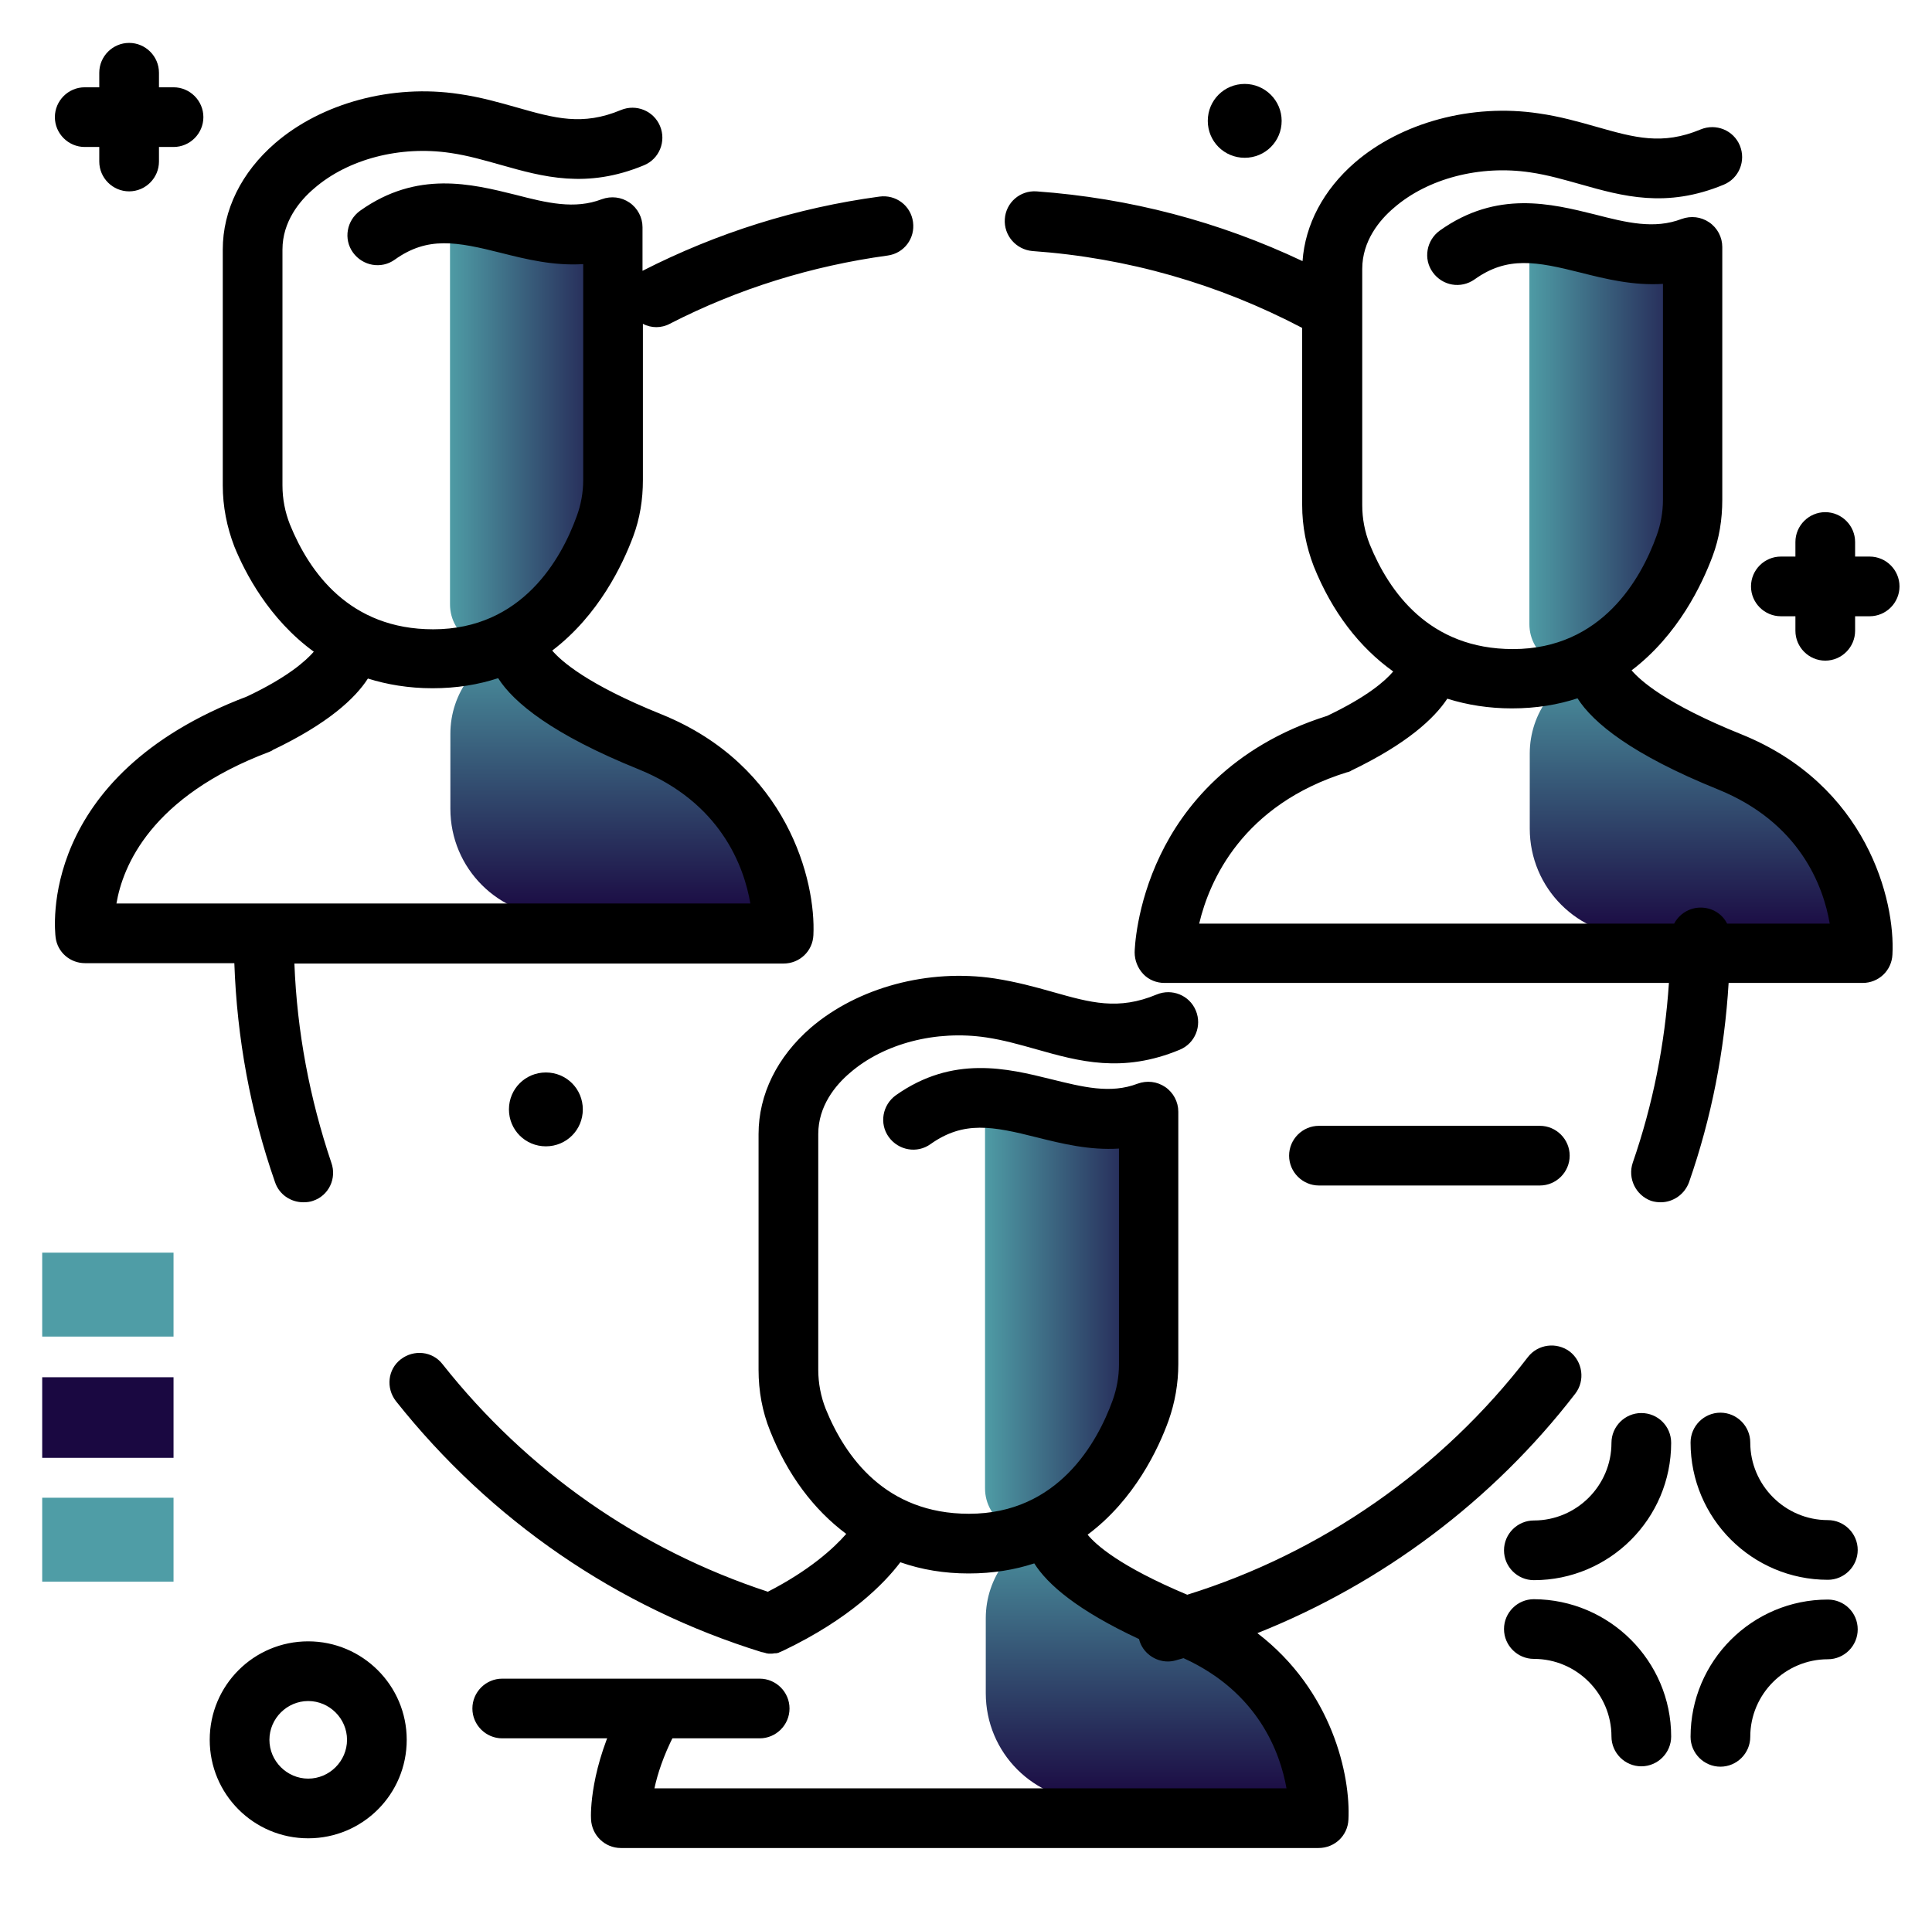
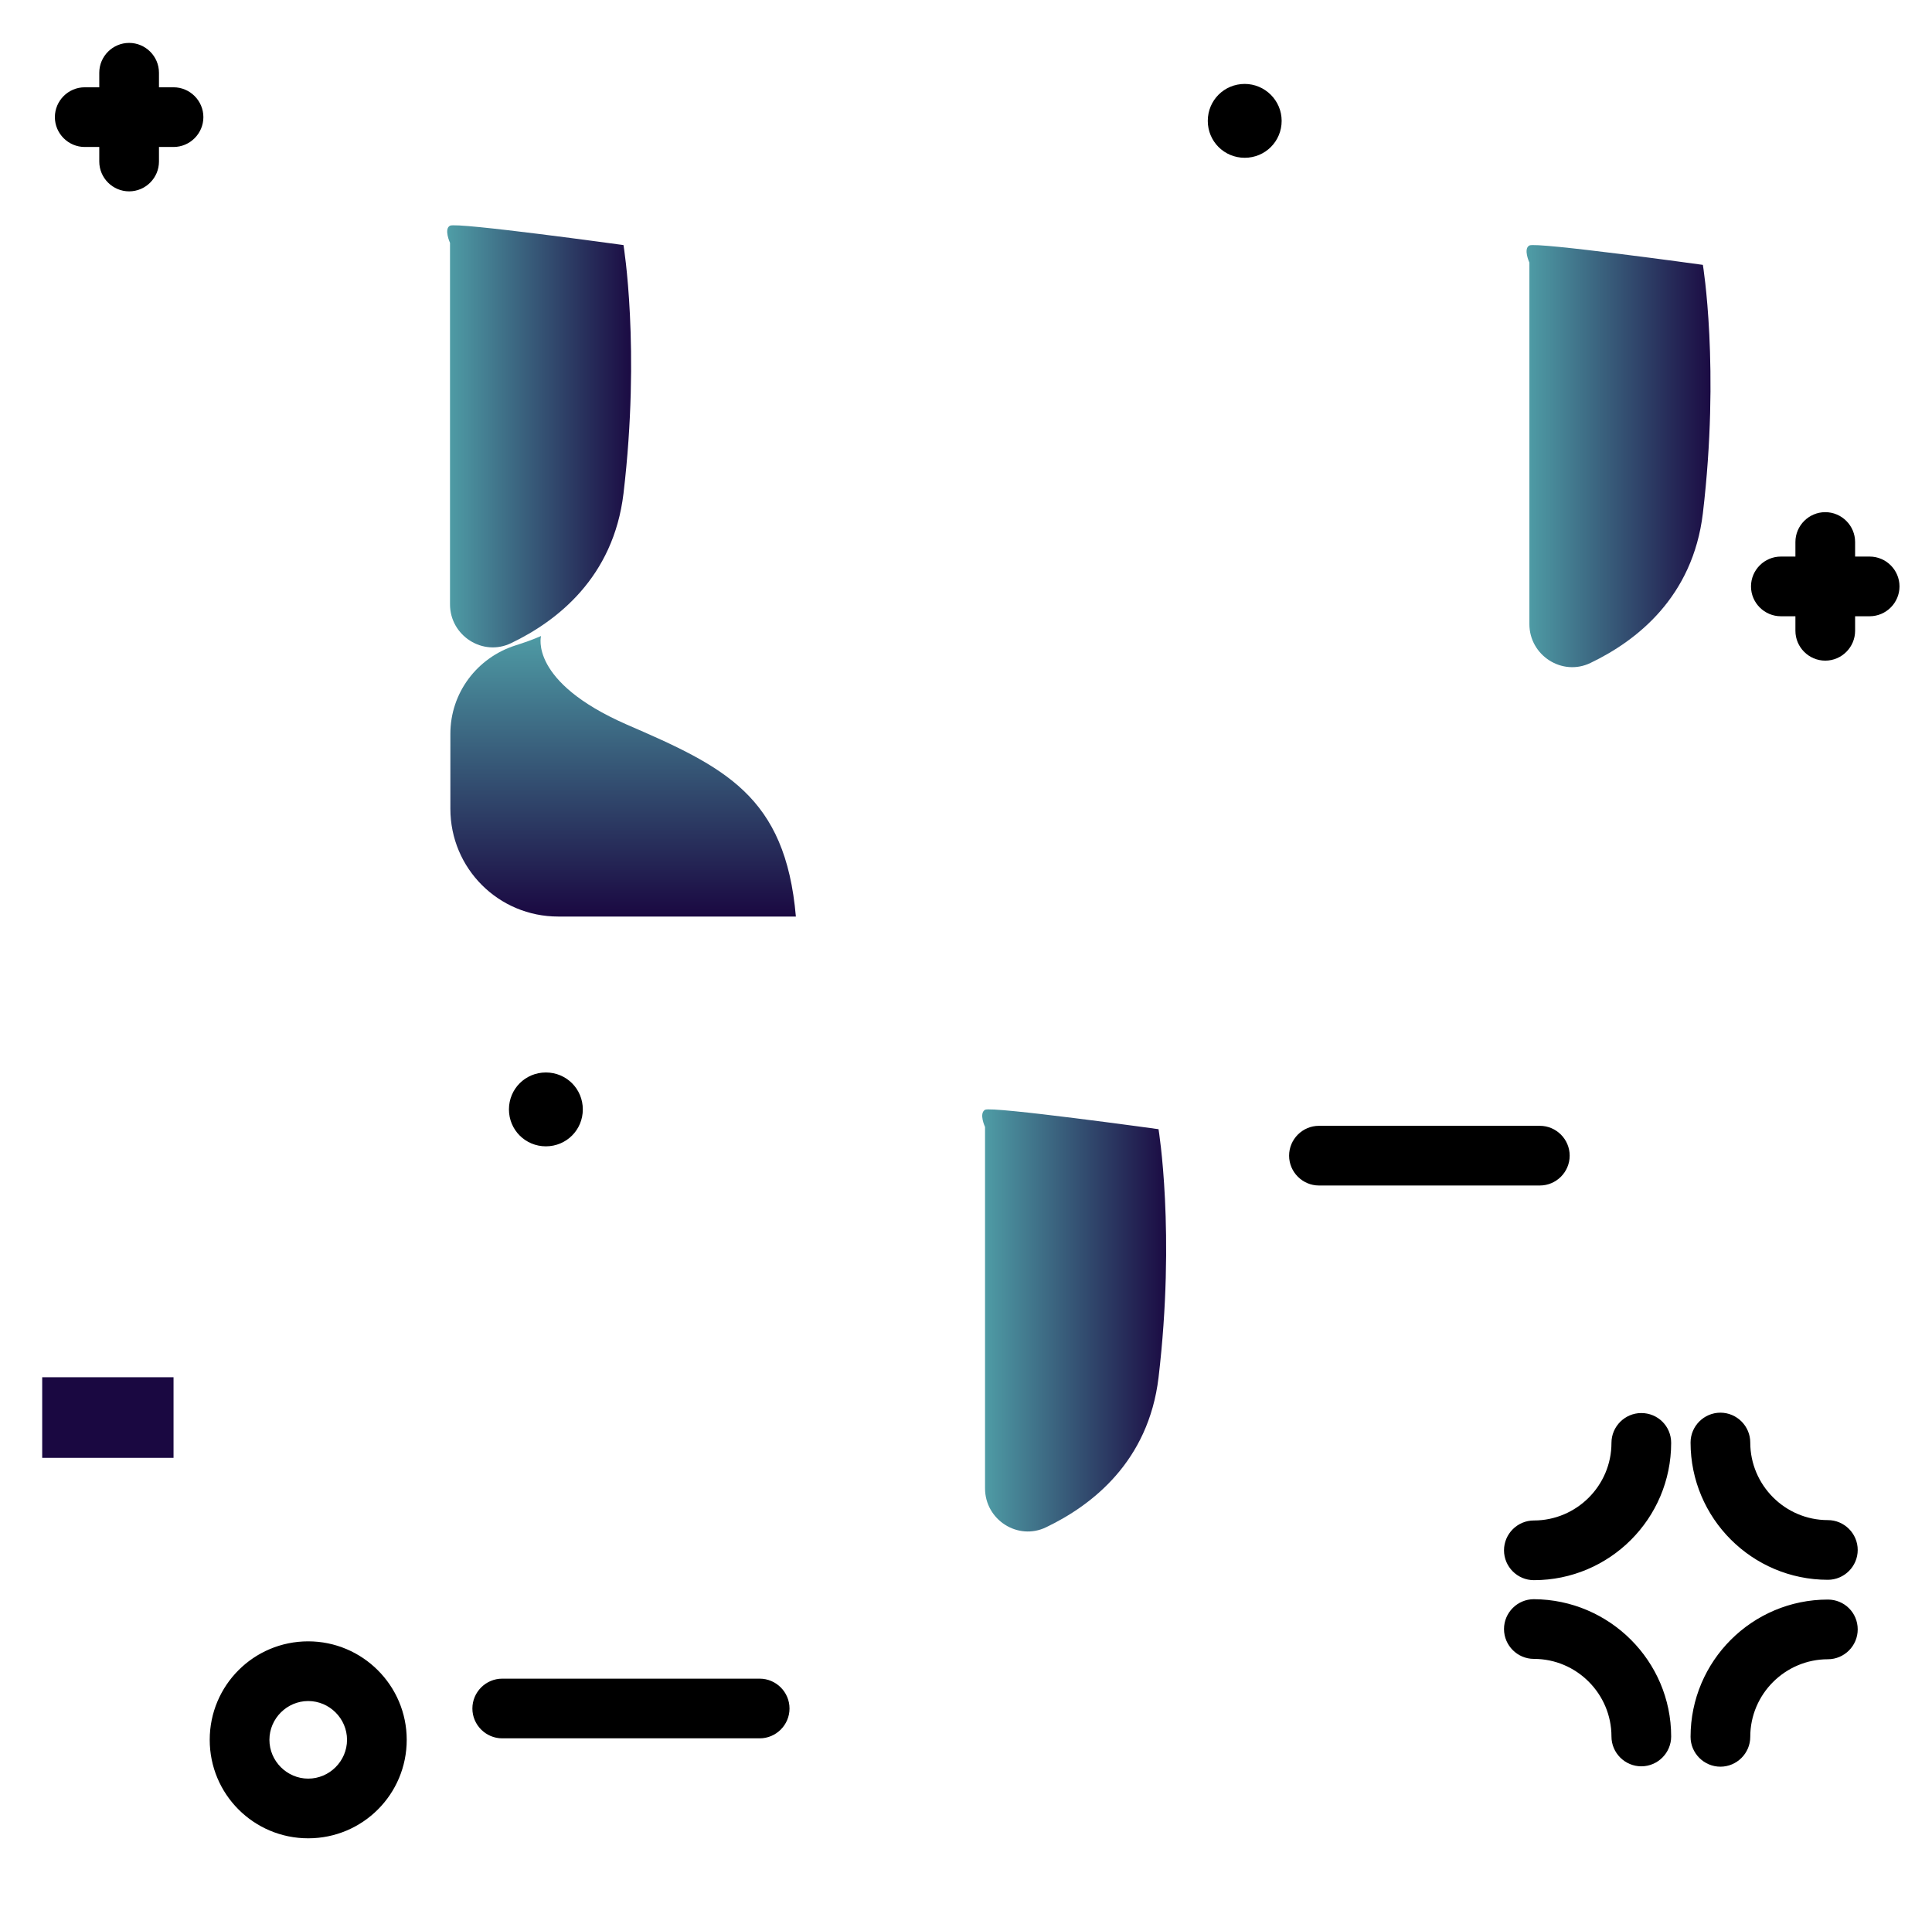
<svg xmlns="http://www.w3.org/2000/svg" width="89" height="88" viewBox="0 0 89 88" fill="none">
-   <path d="M61.327 82.982H50.378C47.628 82.982 45.411 80.764 45.411 78.014V74.56C45.411 72.686 46.631 71.053 48.419 70.486C48.797 70.366 49.192 70.228 49.587 70.057C49.587 70.057 49.02 72.153 53.523 74.13C58.044 76.089 60.845 77.396 61.327 82.982Z" fill="url(#paint0_linear_17_1471)" />
-   <path d="M45.377 51.133C45.669 50.961 53.369 52.027 53.369 52.027C53.369 52.027 54.159 56.788 53.369 63.474C52.905 67.341 50.309 69.352 48.195 70.366C46.889 71.002 45.377 70.022 45.377 68.578V51.924C45.377 51.924 45.084 51.305 45.377 51.133Z" fill="url(#paint1_linear_17_1471)" />
-   <path d="M86.386 43.141H75.438C72.688 43.141 70.47 40.924 70.47 38.174V34.719C70.47 32.846 71.691 31.213 73.478 30.645C73.856 30.525 74.252 30.388 74.647 30.216C74.647 30.216 74.08 32.313 78.583 34.289C83.103 36.249 85.905 37.572 86.386 43.141Z" fill="url(#paint2_linear_17_1471)" />
+   <path d="M45.377 51.133C45.669 50.961 53.369 52.027 53.369 52.027C53.369 52.027 54.159 56.788 53.369 63.474C52.905 67.341 50.309 69.352 48.195 70.366C46.889 71.002 45.377 70.022 45.377 68.578V51.924C45.377 51.924 45.084 51.305 45.377 51.133" fill="url(#paint1_linear_17_1471)" />
  <path d="M70.453 11.31C70.745 11.138 78.445 12.204 78.445 12.204C78.445 12.204 79.236 16.965 78.445 23.65C77.981 27.518 75.386 29.529 73.272 30.543C71.966 31.178 70.453 30.199 70.453 28.755V12.1C70.453 12.1 70.161 11.464 70.453 11.31Z" fill="url(#paint3_linear_17_1471)" />
  <path d="M36.663 42.23H25.714C22.964 42.23 20.747 40.013 20.747 37.263V33.808C20.747 31.934 21.967 30.302 23.755 29.734C24.133 29.614 24.528 29.477 24.923 29.305C24.923 29.305 24.356 31.402 28.859 33.378C33.38 35.337 36.181 36.661 36.663 42.23Z" fill="url(#paint4_linear_17_1471)" />
  <path d="M20.73 10.399C21.022 10.227 28.722 11.292 28.722 11.292C28.722 11.292 29.512 16.053 28.722 22.739C28.258 26.607 25.663 28.617 23.548 29.631C22.242 30.267 20.73 29.288 20.73 27.844V11.189C20.73 11.189 20.438 10.553 20.73 10.399Z" fill="url(#paint5_linear_17_1471)" />
-   <path d="M13.562 44.395H36.095C36.834 44.395 37.436 43.828 37.47 43.089C37.591 40.597 36.284 35.269 30.475 32.914C27.02 31.522 25.834 30.439 25.439 29.975C27.587 28.342 28.688 26.005 29.169 24.716C29.478 23.891 29.616 23.014 29.616 22.12V14.919C29.805 15.022 30.028 15.074 30.234 15.074C30.441 15.074 30.664 15.022 30.853 14.919C33.998 13.303 37.384 12.255 40.891 11.774C41.647 11.671 42.163 10.983 42.059 10.227C41.956 9.47 41.269 8.955 40.513 9.058C36.697 9.574 33.036 10.725 29.598 12.478V10.467C29.598 10.021 29.375 9.591 28.997 9.333C28.619 9.075 28.155 9.024 27.725 9.178C26.47 9.66 25.198 9.35 23.738 8.972C21.727 8.474 19.217 7.838 16.587 9.711C15.969 10.158 15.814 11.017 16.261 11.636C16.708 12.255 17.567 12.409 18.186 11.963C19.698 10.88 21.039 11.138 23.084 11.653C24.236 11.945 25.508 12.255 26.866 12.169V22.12C26.866 22.688 26.762 23.255 26.573 23.77C25.869 25.73 24.064 28.995 19.956 28.995C16.106 28.995 14.25 26.366 13.356 24.166C13.133 23.599 13.012 22.997 13.012 22.361V11.499C13.012 10.21 13.803 9.247 14.473 8.68C16.038 7.322 18.444 6.703 20.747 7.047C21.572 7.167 22.328 7.391 23.067 7.597C25.009 8.147 27.02 8.714 29.667 7.614C30.372 7.322 30.698 6.514 30.406 5.81C30.114 5.105 29.306 4.778 28.602 5.07C26.831 5.81 25.559 5.449 23.806 4.95C23.016 4.727 22.122 4.469 21.142 4.331C18.066 3.867 14.817 4.744 12.669 6.6C11.122 7.941 10.262 9.677 10.262 11.499V22.361C10.262 23.341 10.452 24.286 10.795 25.18C11.277 26.366 12.377 28.514 14.456 30.027C14.095 30.439 13.27 31.195 11.38 32.089C1.686 35.767 2.528 42.9 2.562 43.192C2.648 43.88 3.233 44.378 3.92 44.378H10.795C10.916 47.833 11.534 51.219 12.669 54.467C12.858 55.035 13.391 55.395 13.975 55.395C14.13 55.395 14.284 55.378 14.422 55.327C15.144 55.086 15.522 54.295 15.264 53.574C14.267 50.617 13.683 47.541 13.562 44.395ZM12.428 34.633C12.445 34.616 12.48 34.616 12.497 34.599C12.514 34.599 12.531 34.581 12.531 34.581C12.531 34.581 12.548 34.581 12.548 34.564C15.109 33.344 16.364 32.175 16.948 31.264C17.825 31.539 18.822 31.711 19.922 31.711C21.056 31.711 22.053 31.539 22.947 31.247C23.669 32.381 25.456 33.842 29.409 35.441C33.191 36.971 34.273 39.91 34.566 41.628H5.364C5.656 39.91 6.945 36.696 12.428 34.633ZM72.567 64.213C68.769 69.145 63.664 72.961 57.923 75.247C61.378 77.894 62.22 81.813 62.117 83.841C62.083 84.58 61.481 85.147 60.742 85.147H28.602C27.863 85.147 27.261 84.563 27.227 83.824C27.209 83.583 27.175 81.434 28.602 78.684C28.945 78.014 29.788 77.756 30.458 78.1C31.128 78.444 31.386 79.286 31.042 79.956C30.561 80.902 30.286 81.744 30.148 82.397H59.264C58.972 80.747 57.958 77.963 54.52 76.399C54.4 76.433 54.28 76.467 54.159 76.502C54.039 76.536 53.919 76.553 53.798 76.553C53.197 76.553 52.63 76.141 52.475 75.539V75.522C49.639 74.199 48.264 73.013 47.645 72.033C46.752 72.325 45.755 72.497 44.62 72.497C43.503 72.497 42.455 72.325 41.475 71.981C40.736 72.961 39.138 74.594 36.078 76.055C36.027 76.072 35.975 76.106 35.923 76.124C35.906 76.124 35.906 76.124 35.889 76.141C35.837 76.158 35.786 76.175 35.734 76.175C35.717 76.175 35.7 76.175 35.683 76.175C35.614 76.192 35.545 76.192 35.494 76.192C35.425 76.192 35.373 76.192 35.305 76.175C35.288 76.175 35.27 76.158 35.253 76.158C35.202 76.141 35.167 76.141 35.116 76.124H35.098C28.43 74.061 22.603 70.056 18.238 64.556C17.773 63.955 17.859 63.096 18.461 62.631C19.062 62.167 19.922 62.253 20.386 62.855C24.288 67.788 29.461 71.397 35.373 73.339C37.281 72.359 38.398 71.346 38.983 70.675C37.487 69.558 36.284 67.96 35.477 65.931C35.116 65.038 34.944 64.092 34.944 63.113V52.25C34.944 50.428 35.803 48.692 37.35 47.352C39.516 45.495 42.764 44.619 45.823 45.083C46.82 45.238 47.697 45.478 48.487 45.702C50.241 46.2 51.513 46.561 53.283 45.822C53.987 45.53 54.795 45.856 55.087 46.561C55.38 47.266 55.053 48.074 54.348 48.366C51.702 49.466 49.691 48.899 47.748 48.349C47.009 48.142 46.236 47.919 45.428 47.799C43.125 47.455 40.719 48.074 39.155 49.431C38.484 49.999 37.694 50.961 37.694 52.25V63.113C37.694 63.731 37.814 64.35 38.038 64.917C38.931 67.117 40.788 69.747 44.638 69.747C48.745 69.747 50.55 66.464 51.255 64.522C51.444 63.989 51.547 63.439 51.547 62.872V52.92C50.189 53.006 48.934 52.697 47.766 52.405C45.72 51.889 44.397 51.631 42.867 52.714C42.248 53.161 41.389 53.006 40.942 52.388C40.495 51.769 40.65 50.91 41.269 50.463C43.898 48.606 46.408 49.225 48.419 49.724C49.88 50.084 51.152 50.411 52.406 49.93C52.836 49.775 53.3 49.827 53.678 50.084C54.056 50.342 54.28 50.772 54.28 51.219V62.855C54.28 63.749 54.125 64.625 53.833 65.45C53.369 66.739 52.269 69.094 50.103 70.71C50.481 71.174 51.581 72.171 54.692 73.477C60.88 71.552 66.414 67.702 70.384 62.528C70.848 61.927 71.708 61.824 72.309 62.27C72.911 62.734 73.031 63.611 72.567 64.213ZM80.198 33.825C76.744 32.433 75.558 31.35 75.162 30.886C77.311 29.253 78.411 26.916 78.892 25.627C79.202 24.802 79.339 23.925 79.339 23.031V11.378C79.339 10.931 79.116 10.502 78.737 10.244C78.359 9.986 77.895 9.935 77.466 10.089C76.211 10.57 74.939 10.261 73.478 9.883C71.467 9.385 68.958 8.749 66.328 10.622C65.709 11.069 65.555 11.928 66.002 12.547C66.448 13.166 67.291 13.32 67.927 12.874C69.439 11.791 70.78 12.049 72.825 12.564C73.977 12.856 75.248 13.166 76.606 13.08V23.031C76.606 23.599 76.503 24.166 76.314 24.681C75.609 26.641 73.805 29.906 69.697 29.906C65.847 29.906 63.991 27.277 63.097 25.077C62.873 24.509 62.753 23.908 62.753 23.272V12.392C62.753 11.103 63.544 10.141 64.214 9.574C65.778 8.216 68.184 7.597 70.487 7.941C71.312 8.061 72.069 8.285 72.808 8.491C74.75 9.041 76.761 9.608 79.408 8.508C80.112 8.216 80.439 7.408 80.147 6.703C79.855 5.999 79.047 5.672 78.342 5.964C76.572 6.703 75.3 6.342 73.547 5.844C72.756 5.62 71.862 5.363 70.883 5.225C67.806 4.761 64.558 5.638 62.409 7.494C60.966 8.749 60.123 10.347 60.003 12.031C56.153 10.21 52.045 9.127 47.748 8.817C46.992 8.766 46.339 9.333 46.288 10.089C46.236 10.845 46.803 11.499 47.559 11.567C51.942 11.877 56.119 13.08 59.986 15.108V23.272C59.986 24.252 60.175 25.197 60.519 26.091C61.361 28.188 62.616 29.82 64.18 30.938C63.802 31.384 62.977 32.106 61.138 32.983C56.669 34.392 54.486 37.245 53.455 39.394C52.32 41.749 52.269 43.794 52.269 43.88C52.269 44.241 52.406 44.602 52.664 44.877C52.922 45.152 53.283 45.289 53.644 45.289H76.881C76.692 48.125 76.142 50.892 75.214 53.574C74.973 54.295 75.352 55.069 76.056 55.327C76.211 55.378 76.366 55.395 76.503 55.395C77.07 55.395 77.603 55.035 77.809 54.467C78.841 51.511 79.442 48.417 79.631 45.289H85.802C86.541 45.289 87.142 44.722 87.177 43.983C87.314 41.491 86.008 36.163 80.198 33.825ZM79.562 42.556C79.339 42.109 78.875 41.817 78.342 41.817C77.809 41.817 77.345 42.127 77.122 42.556H55.242C55.706 40.58 57.236 37.074 62.066 35.578H62.083C62.1 35.578 62.117 35.561 62.134 35.561C62.169 35.544 62.186 35.544 62.22 35.527C62.22 35.527 62.237 35.527 62.237 35.51C64.816 34.272 66.07 33.103 66.672 32.192C67.6 32.484 68.597 32.639 69.645 32.639C70.78 32.639 71.777 32.467 72.67 32.175C73.392 33.309 75.18 34.77 79.133 36.369C82.914 37.899 83.997 40.838 84.289 42.556H79.562Z" fill="black" />
-   <path d="M1.944 57.716H7.994V61.583H1.944V57.716ZM1.944 72.875H7.994V69.008H1.944V72.875Z" fill="#4F9DA6" />
  <path d="M1.944 63.456H7.994V67.169H1.944V63.456Z" fill="#1A0841" />
  <path d="M14.198 75.625C11.689 75.625 9.661 77.653 9.661 80.162C9.661 82.672 11.689 84.7 14.198 84.7C16.708 84.7 18.736 82.672 18.736 80.162C18.736 77.653 16.691 75.625 14.198 75.625ZM14.198 81.95C13.219 81.95 12.411 81.142 12.411 80.162C12.411 79.183 13.219 78.375 14.198 78.375C15.178 78.375 15.986 79.183 15.986 80.162C15.986 81.142 15.178 81.95 14.198 81.95ZM36.37 78.719C36.37 79.475 35.752 80.094 34.995 80.094H23.136C22.38 80.094 21.761 79.475 21.761 78.719C21.761 77.963 22.38 77.344 23.136 77.344H34.995C35.752 77.344 36.37 77.963 36.37 78.719ZM87.503 27.019C87.503 27.775 86.884 28.394 86.128 28.394H85.458V29.064C85.458 29.82 84.839 30.439 84.083 30.439C83.327 30.439 82.708 29.82 82.708 29.064V28.394H82.037C81.281 28.394 80.662 27.775 80.662 27.019C80.662 26.262 81.281 25.644 82.037 25.644H82.708V24.973C82.708 24.217 83.327 23.598 84.083 23.598C84.839 23.598 85.458 24.217 85.458 24.973V25.644H86.128C86.884 25.644 87.503 26.262 87.503 27.019ZM9.369 5.397C9.369 6.153 8.75 6.772 7.994 6.772H7.323V7.442C7.323 8.198 6.705 8.817 5.948 8.817C5.192 8.817 4.573 8.198 4.573 7.442V6.772H3.903C3.147 6.772 2.528 6.153 2.528 5.397C2.528 4.641 3.147 4.022 3.903 4.022H4.573V3.352C4.573 2.595 5.192 1.977 5.948 1.977C6.705 1.977 7.323 2.595 7.323 3.352V4.022H7.994C8.75 4.022 9.369 4.641 9.369 5.397ZM85.578 75.075C85.578 75.831 84.959 76.45 84.203 76.45C82.244 76.45 80.628 78.048 80.628 80.025C80.628 80.781 80.009 81.4 79.253 81.4C78.497 81.4 77.878 80.781 77.878 80.025C77.878 76.536 80.714 73.7 84.203 73.7C84.959 73.7 85.578 74.302 85.578 75.075ZM76.984 80.008C76.984 80.764 76.366 81.383 75.609 81.383C74.853 81.383 74.234 80.764 74.234 80.008C74.234 78.048 72.636 76.433 70.659 76.433C69.903 76.433 69.284 75.814 69.284 75.058C69.284 74.302 69.903 73.683 70.659 73.683C74.148 73.7 76.984 76.536 76.984 80.008ZM76.984 66.481C76.984 69.97 74.148 72.806 70.659 72.806C69.903 72.806 69.284 72.188 69.284 71.431C69.284 70.675 69.903 70.056 70.659 70.056C72.619 70.056 74.234 68.458 74.234 66.481C74.234 65.725 74.853 65.106 75.609 65.106C76.366 65.106 76.984 65.708 76.984 66.481ZM85.578 71.414C85.578 72.17 84.959 72.789 84.203 72.789C80.714 72.789 77.878 69.953 77.878 66.464C77.878 65.708 78.497 65.089 79.253 65.089C80.009 65.089 80.628 65.708 80.628 66.464C80.628 68.423 82.227 70.039 84.203 70.039C84.959 70.039 85.578 70.658 85.578 71.414ZM25.147 52.817C26.092 52.817 26.848 52.061 26.848 51.116C26.848 50.17 26.092 49.414 25.147 49.414C24.202 49.414 23.445 50.17 23.445 51.116C23.445 52.061 24.202 52.817 25.147 52.817ZM57.339 3.867C56.394 3.867 55.638 4.623 55.638 5.569C55.638 6.514 56.394 7.27 57.339 7.27C58.284 7.27 59.041 6.514 59.041 5.569C59.041 4.623 58.267 3.867 57.339 3.867ZM70.934 54.622H60.759C60.003 54.622 59.384 54.003 59.384 53.247C59.384 52.491 60.003 51.872 60.759 51.872H70.934C71.691 51.872 72.309 52.491 72.309 53.247C72.309 54.003 71.691 54.622 70.934 54.622Z" fill="black" />
  <defs>
    <linearGradient id="paint0_linear_17_1471" x1="53.371" y1="83" x2="53.371" y2="69.843" gradientUnits="userSpaceOnUse">
      <stop stop-color="#1A0841" />
      <stop offset="1" stop-color="#4F9DA6" />
    </linearGradient>
    <linearGradient id="paint1_linear_17_1471" x1="53.908" y1="60.848" x2="45.289" y2="60.848" gradientUnits="userSpaceOnUse">
      <stop stop-color="#1A0841" />
      <stop offset="1" stop-color="#4F9DA6" />
    </linearGradient>
    <linearGradient id="paint2_linear_17_1471" x1="78.435" y1="43.165" x2="78.435" y2="30.007" gradientUnits="userSpaceOnUse">
      <stop stop-color="#1A0841" />
      <stop offset="1" stop-color="#4F9DA6" />
    </linearGradient>
    <linearGradient id="paint3_linear_17_1471" x1="78.972" y1="21.012" x2="70.352" y2="21.012" gradientUnits="userSpaceOnUse">
      <stop stop-color="#1A0841" />
      <stop offset="1" stop-color="#4F9DA6" />
    </linearGradient>
    <linearGradient id="paint4_linear_17_1471" x1="28.712" y1="42.253" x2="28.712" y2="29.095" gradientUnits="userSpaceOnUse">
      <stop stop-color="#1A0841" />
      <stop offset="1" stop-color="#4F9DA6" />
    </linearGradient>
    <linearGradient id="paint5_linear_17_1471" x1="29.249" y1="20.101" x2="20.629" y2="20.101" gradientUnits="userSpaceOnUse">
      <stop stop-color="#1A0841" />
      <stop offset="1" stop-color="#4F9DA6" />
    </linearGradient>
  </defs>
</svg>